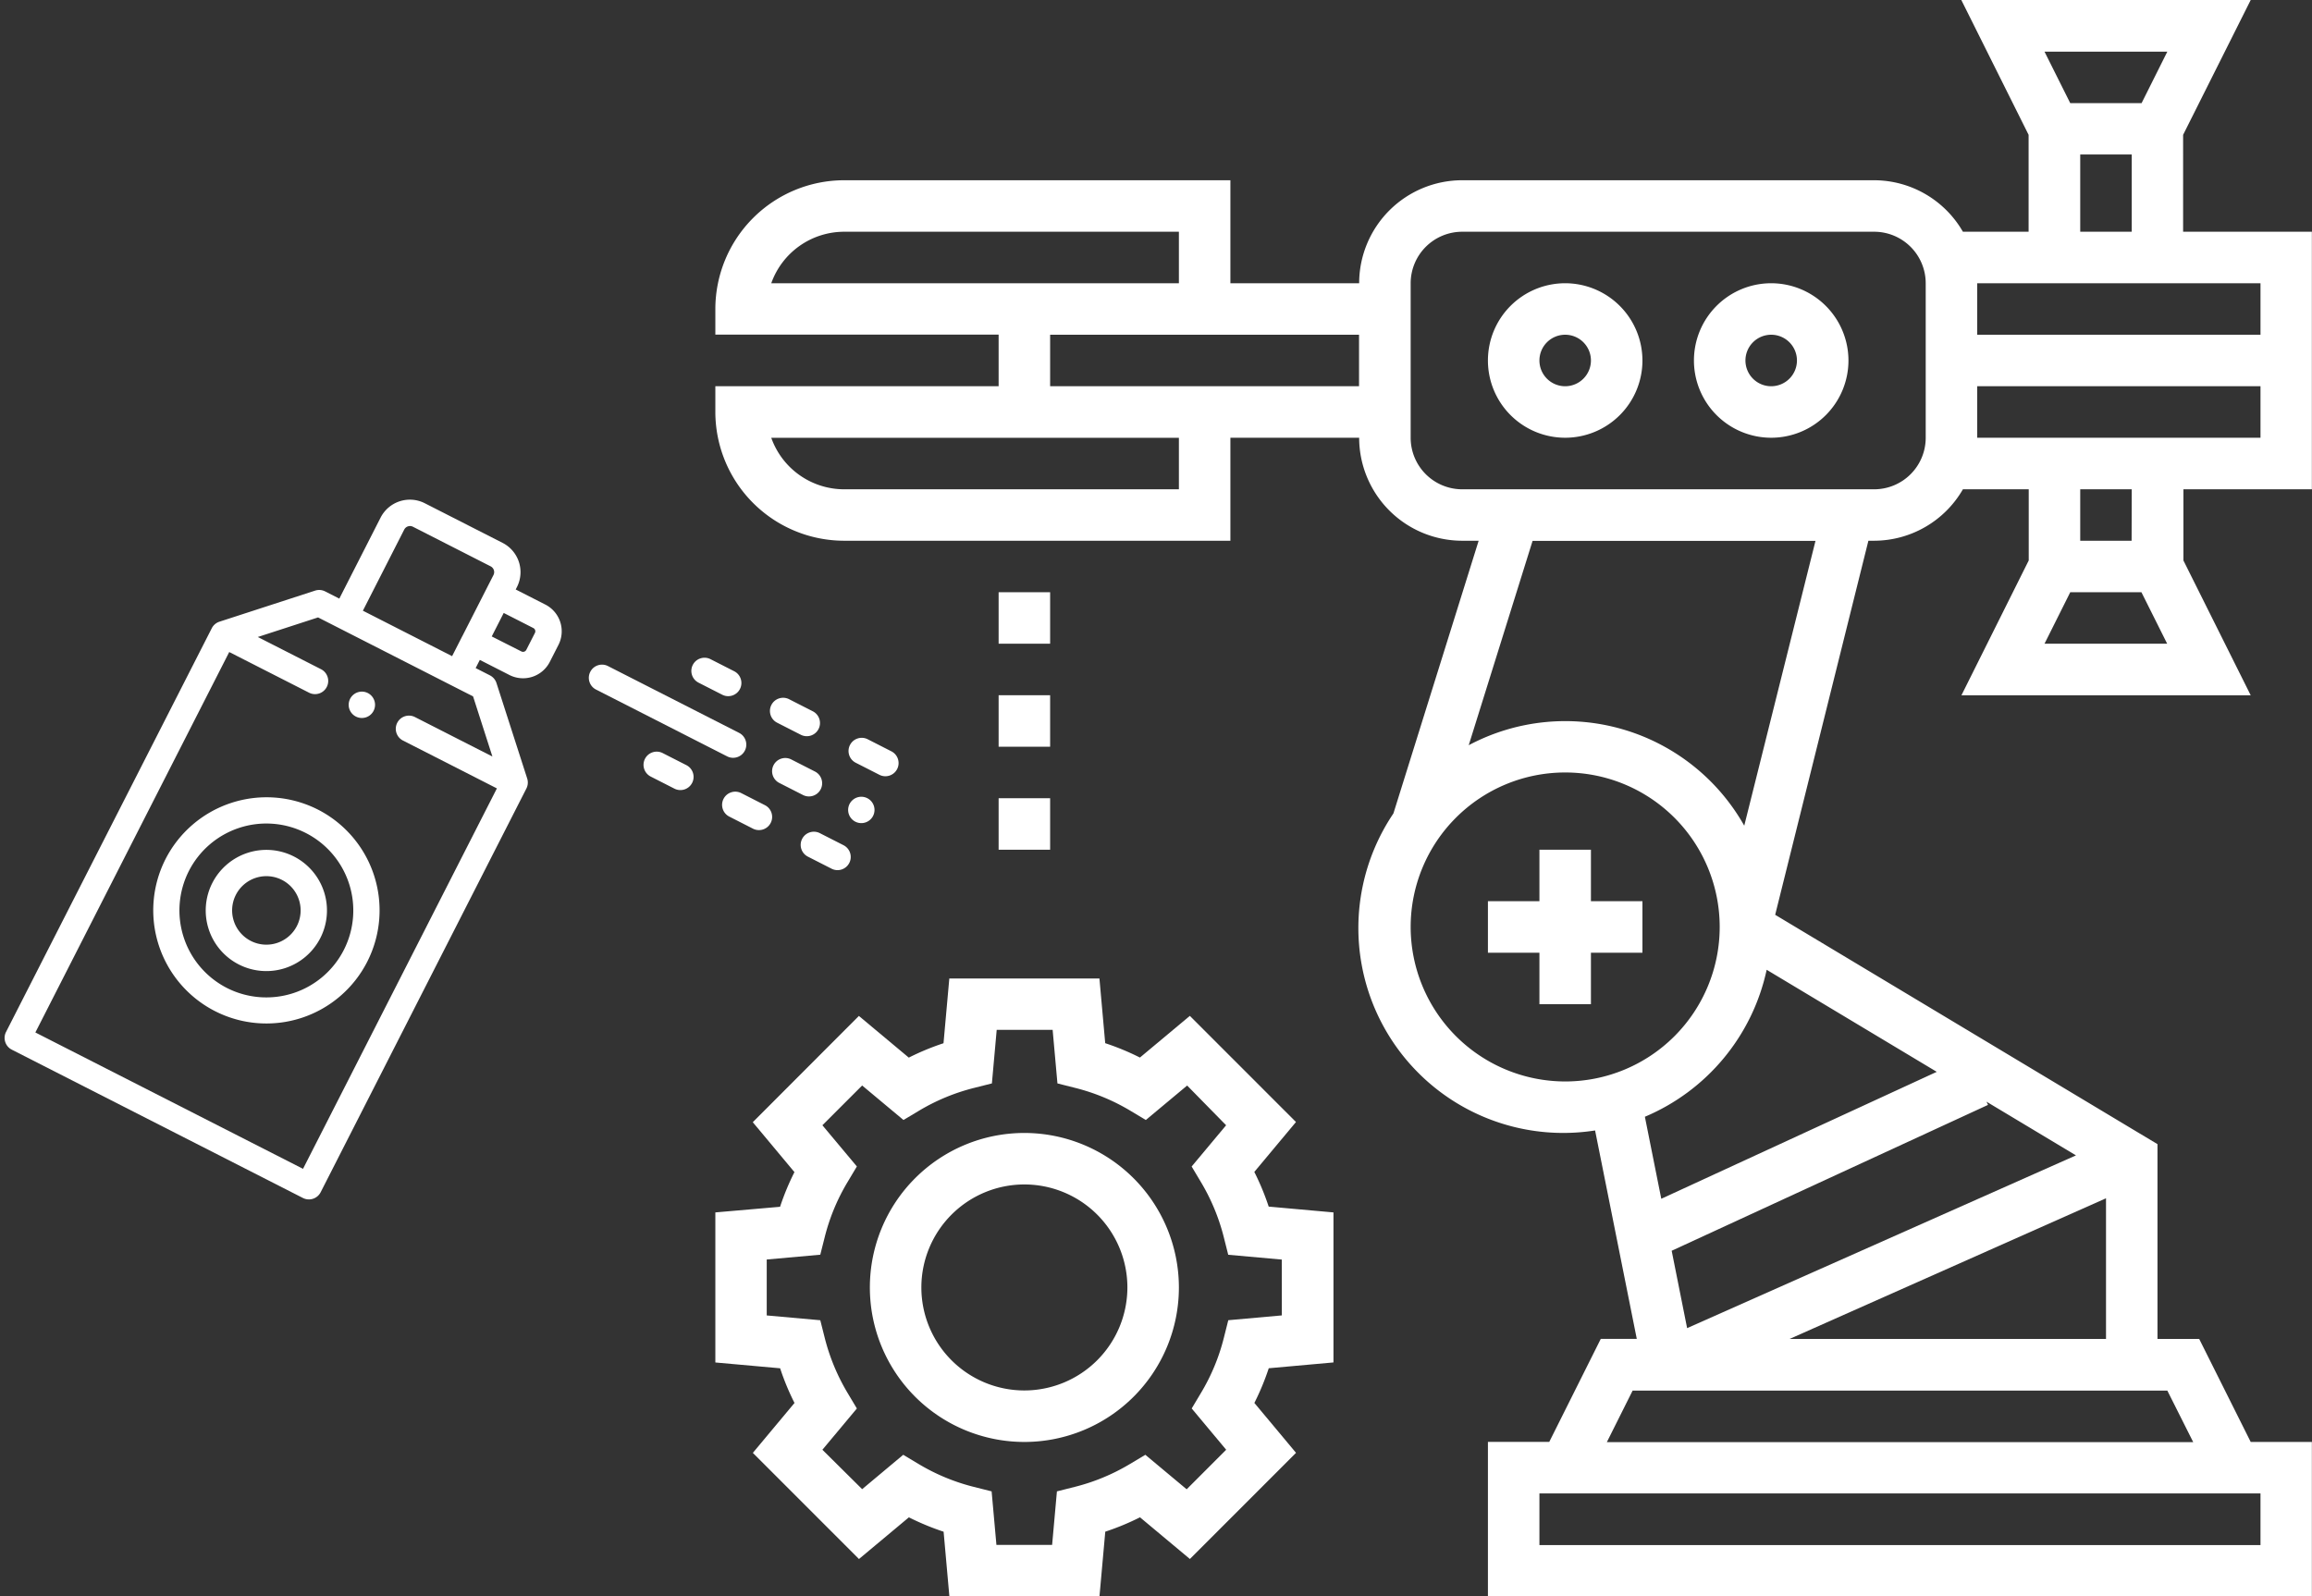
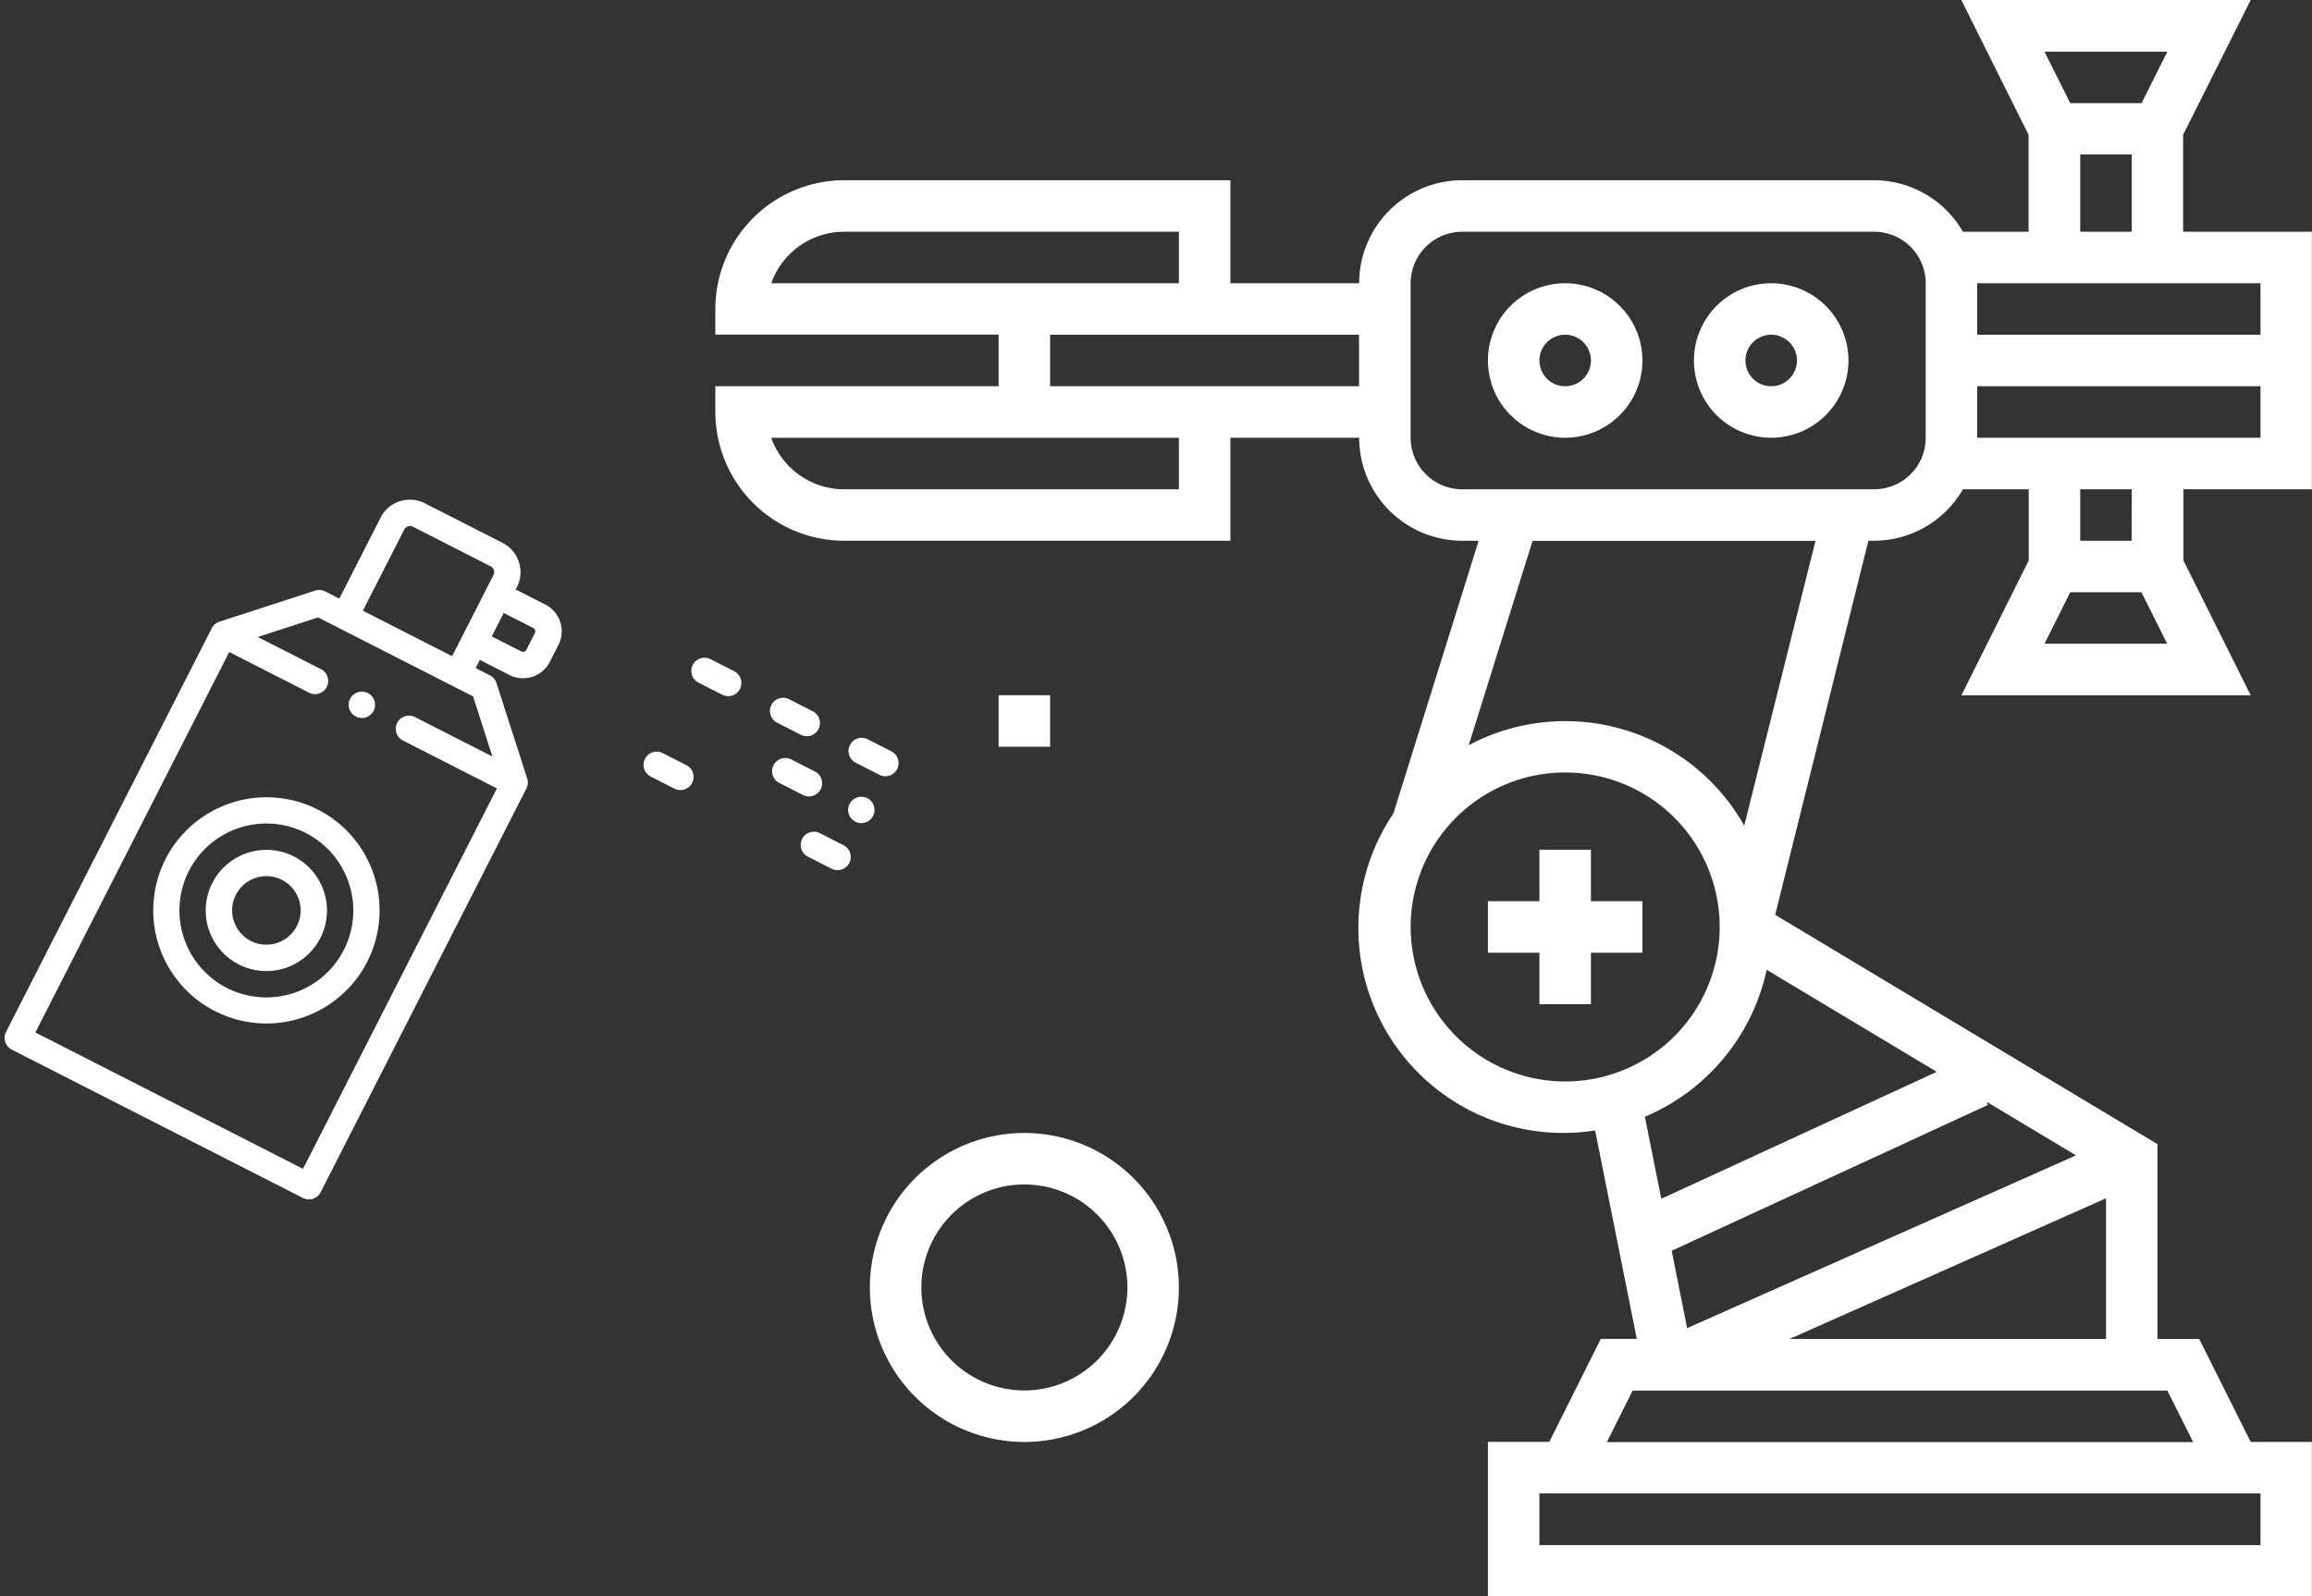
<svg xmlns="http://www.w3.org/2000/svg" width="75.593" height="52.204" viewBox="0 0 75.593 52.204">
  <rect x="0" y="0" width="75.593" height="52.204" fill="#333333" stroke="none" />
  <g id="Groupe_72" data-name="Groupe 72" transform="translate(-482.394 -2207.796)">
    <g id="spray" transform="matrix(0.891, 0.454, -0.454, 0.891, 492.407, 2222.277)">
      <path id="Tracé_81" data-name="Tracé 81" d="M244.126,6.5l2.326-2.326a.431.431,0,0,1,.3-.126h.524V1.073A1.075,1.075,0,0,1,248.355,0h2.851a1.075,1.075,0,0,1,1.073,1.073v.09h1.088a.981.981,0,0,1,.98.98v.625a.981.981,0,0,1-.98.98h-1.088v.3h.524a.431.431,0,0,1,.305.127L255.42,6.5a.432.432,0,0,1,.125.3v14.82a.431.431,0,0,1-.431.431H244.431a.431.431,0,0,1-.431-.431V6.807A.431.431,0,0,1,244.126,6.5Zm9.24-3.616a.119.119,0,0,0,.118-.118V2.143a.119.119,0,0,0-.118-.118h-1.088v.862Zm-1.949.431V1.073a.212.212,0,0,0-.212-.212h-2.851a.212.212,0,0,0-.212.212V4.05h3.274V3.317ZM254.684,21.2V7.238h-3.446a.431.431,0,0,1,0-.862h2.842l-1.456-1.465h-5.688l-1.465,1.465h2.32a.431.431,0,1,1,0,.862h-2.929V21.2Zm0,0" transform="translate(-244)" fill="#fff" />
      <path id="Tracé_82" data-name="Tracé 82" d="M.431,47.862a.431.431,0,1,1,.3-.735.431.431,0,0,1-.3.735Zm0,0" transform="translate(21.195 -44.975)" fill="#fff" />
      <path id="Tracé_83" data-name="Tracé 83" d="M44.734,47.431A.431.431,0,0,1,45.165,47h.869a.431.431,0,0,1,0,.862h-.869A.431.431,0,0,1,44.734,47.431Zm0,0" transform="translate(-26.335 -44.975)" fill="#fff" />
-       <path id="Tracé_84" data-name="Tracé 84" d="M109.751,47h4.811a.431.431,0,0,1,0,.862h-4.811a.431.431,0,0,1,0-.862Zm0,0" transform="translate(-97.646 -44.975)" fill="#fff" />
      <path id="Tracé_85" data-name="Tracé 85" d="M.431,7H1.3a.431.431,0,0,1,0,.862H.431A.431.431,0,0,1,.431,7Zm0,0" transform="translate(20.326 -6.698)" fill="#fff" />
      <path id="Tracé_86" data-name="Tracé 86" d="M67.376,7h.869a.431.431,0,0,1,0,.862h-.869a.431.431,0,0,1,0-.862Zm0,0" transform="translate(-49.503 -6.698)" fill="#fff" />
      <path id="Tracé_87" data-name="Tracé 87" d="M135.186,7.862h-.869a.431.431,0,0,1,0-.862h.869a.431.431,0,0,1,0,.862Zm0,0" transform="translate(-119.328 -6.698)" fill="#fff" />
      <path id="Tracé_88" data-name="Tracé 88" d="M.431,87H1.3a.431.431,0,0,1,0,.862H.431a.431.431,0,0,1,0-.862Zm0,0" transform="translate(20.326 -83.252)" fill="#fff" />
-       <path id="Tracé_89" data-name="Tracé 89" d="M67.376,87h.869a.431.431,0,0,1,0,.862h-.869a.431.431,0,0,1,0-.862Zm0,0" transform="translate(-49.503 -83.252)" fill="#fff" />
      <path id="Tracé_90" data-name="Tracé 90" d="M134.318,87h.869a.431.431,0,0,1,0,.862h-.869a.431.431,0,0,1,0-.862Zm0,0" transform="translate(-119.328 -83.252)" fill="#fff" />
      <path id="Tracé_91" data-name="Tracé 91" d="M295.537,244a3.7,3.7,0,1,1-3.7,3.7A3.709,3.709,0,0,1,295.537,244Zm0,6.548a2.843,2.843,0,1,0-2.843-2.843A2.847,2.847,0,0,0,295.537,250.548Zm0,0" transform="translate(-289.757 -233.488)" fill="#fff" />
      <path id="Tracé_92" data-name="Tracé 92" d="M333.814,284a1.982,1.982,0,1,1-1.982,1.982A1.984,1.984,0,0,1,333.814,284Zm0,3.1a1.12,1.12,0,1,0-1.12-1.12A1.121,1.121,0,0,0,333.814,287.1Zm0,0" transform="translate(-328.034 -271.765)" fill="#fff" />
      <path id="Tracé_93" data-name="Tracé 93" d="M374.431,148.862a.431.431,0,1,1,.3-.126A.434.434,0,0,1,374.431,148.862Zm0,0" transform="translate(-368.917 -141.624)" fill="#fff" />
    </g>
    <g id="assembly" transform="translate(505.783 2207.796)">
      <path id="Tracé_94" data-name="Tracé 94" d="M243.368,264h-1.684v1.684H240v1.684h1.684v1.684h1.684v-1.684h1.684v-1.684h-1.684Zm0,0" transform="translate(-214.74 -236.214)" fill="#fff" />
      <path id="Tracé_95" data-name="Tracé 95" d="M52.2,16V7.578h-4.21V4.409L50.2,0H40.738l2.2,4.409V7.578H40.79a3.357,3.357,0,0,0-2.9-1.684H24.418A3.371,3.371,0,0,0,21.05,9.262H16.84V5.894H4.21A4.215,4.215,0,0,0,0,10.1v.842H9.262V12.63H0v.842a4.215,4.215,0,0,0,4.21,4.21H16.84V14.314h4.21a3.371,3.371,0,0,0,3.368,3.368h.539L22.17,26.6a6.7,6.7,0,0,0,6.594,10.366l1.363,6.815H28.95l-1.684,3.368H25.26V52.2H52.2V47.152H50.2l-1.684-3.368H47.152V37.414l-12.5-7.5L37.7,17.682h.185A3.357,3.357,0,0,0,40.79,16h2.152v2.327l-2.2,4.409H50.2l-2.2-4.409V16ZM1.828,9.262A2.531,2.531,0,0,1,4.21,7.578H15.156V9.262ZM15.156,16H4.21a2.531,2.531,0,0,1-2.382-1.684H15.156ZM16.84,12.63H10.946V10.946h10.1V12.63Zm5.894,17.682a5.052,5.052,0,1,1,5.052,5.052A5.057,5.057,0,0,1,22.734,30.312Zm11.64,1.4,5.561,3.337L30.928,39.2l-.536-2.682A6.76,6.76,0,0,0,34.374,31.711Zm7.188,4.313,2.925,1.756L31.773,43.43,31.268,40.9,41.611,36.13Zm8.958,14.5H26.944V48.836H50.52Zm-2.2-3.368H29.149l.842-1.684H47.474ZM35.122,43.784l10.347-4.6v4.6ZM33.641,27a6.717,6.717,0,0,0-9.009-2.631l2.088-6.682h9.25Zm5.933-12.681A1.686,1.686,0,0,1,37.89,16H24.418a1.686,1.686,0,0,1-1.684-1.684V9.262a1.686,1.686,0,0,1,1.684-1.684H37.89a1.686,1.686,0,0,1,1.684,1.684Zm7.9-12.63-.842,1.684H44.3l-.842-1.684ZM44.626,5.052H46.31V7.578H44.626Zm5.894,4.21v1.684H41.258V9.262ZM41.258,12.63H50.52v1.684H41.258Zm2.2,8.42.842-1.684h2.327l.842,1.684Zm2.848-3.368H44.626V16H46.31Zm0,0" fill="#fff" />
      <path id="Tracé_96" data-name="Tracé 96" d="M242.526,88a2.526,2.526,0,1,0,2.526,2.526A2.529,2.529,0,0,0,242.526,88Zm0,3.368a.842.842,0,1,1,.842-.842A.843.843,0,0,1,242.526,91.368Zm0,0" transform="translate(-214.74 -78.738)" fill="#fff" />
      <path id="Tracé_97" data-name="Tracé 97" d="M306.526,88a2.526,2.526,0,1,0,2.526,2.526A2.529,2.529,0,0,0,306.526,88Zm0,3.368a.842.842,0,1,1,.842-.842A.843.843,0,0,1,306.526,91.368Zm0,0" transform="translate(-272.004 -78.738)" fill="#fff" />
-       <path id="Tracé_98" data-name="Tracé 98" d="M17.622,310.326l1.362-1.632-3.47-3.471-1.632,1.363a8.358,8.358,0,0,0-1.135-.47L12.558,304H7.65l-.19,2.118a8.285,8.285,0,0,0-1.135.47l-1.632-1.363L1.224,308.7l1.362,1.632a8.3,8.3,0,0,0-.47,1.134L0,311.65v4.907l2.118.19a8.172,8.172,0,0,0,.47,1.134l-1.362,1.632,3.47,3.471,1.632-1.363a8.354,8.354,0,0,0,1.135.47l.189,2.117h4.907l.19-2.118a8.28,8.28,0,0,0,1.135-.47l1.632,1.363,3.47-3.471-1.362-1.632a8.3,8.3,0,0,0,.47-1.134l2.116-.19V311.65l-2.118-.19A8.277,8.277,0,0,0,17.622,310.326Zm.9,4.692-1.751.157-.146.579a6.63,6.63,0,0,1-.744,1.794l-.306.513,1.127,1.35-1.292,1.293-1.351-1.128-.512.306a6.669,6.669,0,0,1-1.8.744l-.579.146-.157,1.751H9.19l-.157-1.751-.579-.146a6.669,6.669,0,0,1-1.8-.744l-.511-.306L4.8,320.7,3.5,319.411l1.127-1.349-.306-.513a6.7,6.7,0,0,1-.744-1.794l-.146-.579-1.751-.157V313.19l1.751-.157.146-.579a6.631,6.631,0,0,1,.744-1.794l.306-.513L3.5,308.8,4.8,307.5l1.351,1.128.512-.306a6.668,6.668,0,0,1,1.8-.744l.579-.146.157-1.751h1.829l.157,1.751.579.146a6.668,6.668,0,0,1,1.8.744l.511.306,1.351-1.127L16.7,308.8l-1.127,1.349.306.513a6.7,6.7,0,0,1,.744,1.794l.146.579,1.751.157Zm0,0" transform="translate(0 -272.004)" fill="#fff" />
      <path id="Tracé_99" data-name="Tracé 99" d="M53.052,352a5.052,5.052,0,1,0,5.052,5.052A5.057,5.057,0,0,0,53.052,352Zm0,8.42a3.368,3.368,0,1,1,3.368-3.368A3.371,3.371,0,0,1,53.052,360.42Zm0,0" transform="translate(-42.948 -314.952)" fill="#fff" />
-       <path id="Tracé_100" data-name="Tracé 100" d="M88,184h1.684v1.684H88Zm0,0" transform="translate(-78.738 -164.634)" fill="#fff" />
      <path id="Tracé_101" data-name="Tracé 101" d="M88,216h1.684v1.684H88Zm0,0" transform="translate(-78.738 -193.266)" fill="#fff" />
-       <path id="Tracé_102" data-name="Tracé 102" d="M88,248h1.684v1.684H88Zm0,0" transform="translate(-78.738 -221.898)" fill="#fff" />
    </g>
  </g>
</svg>